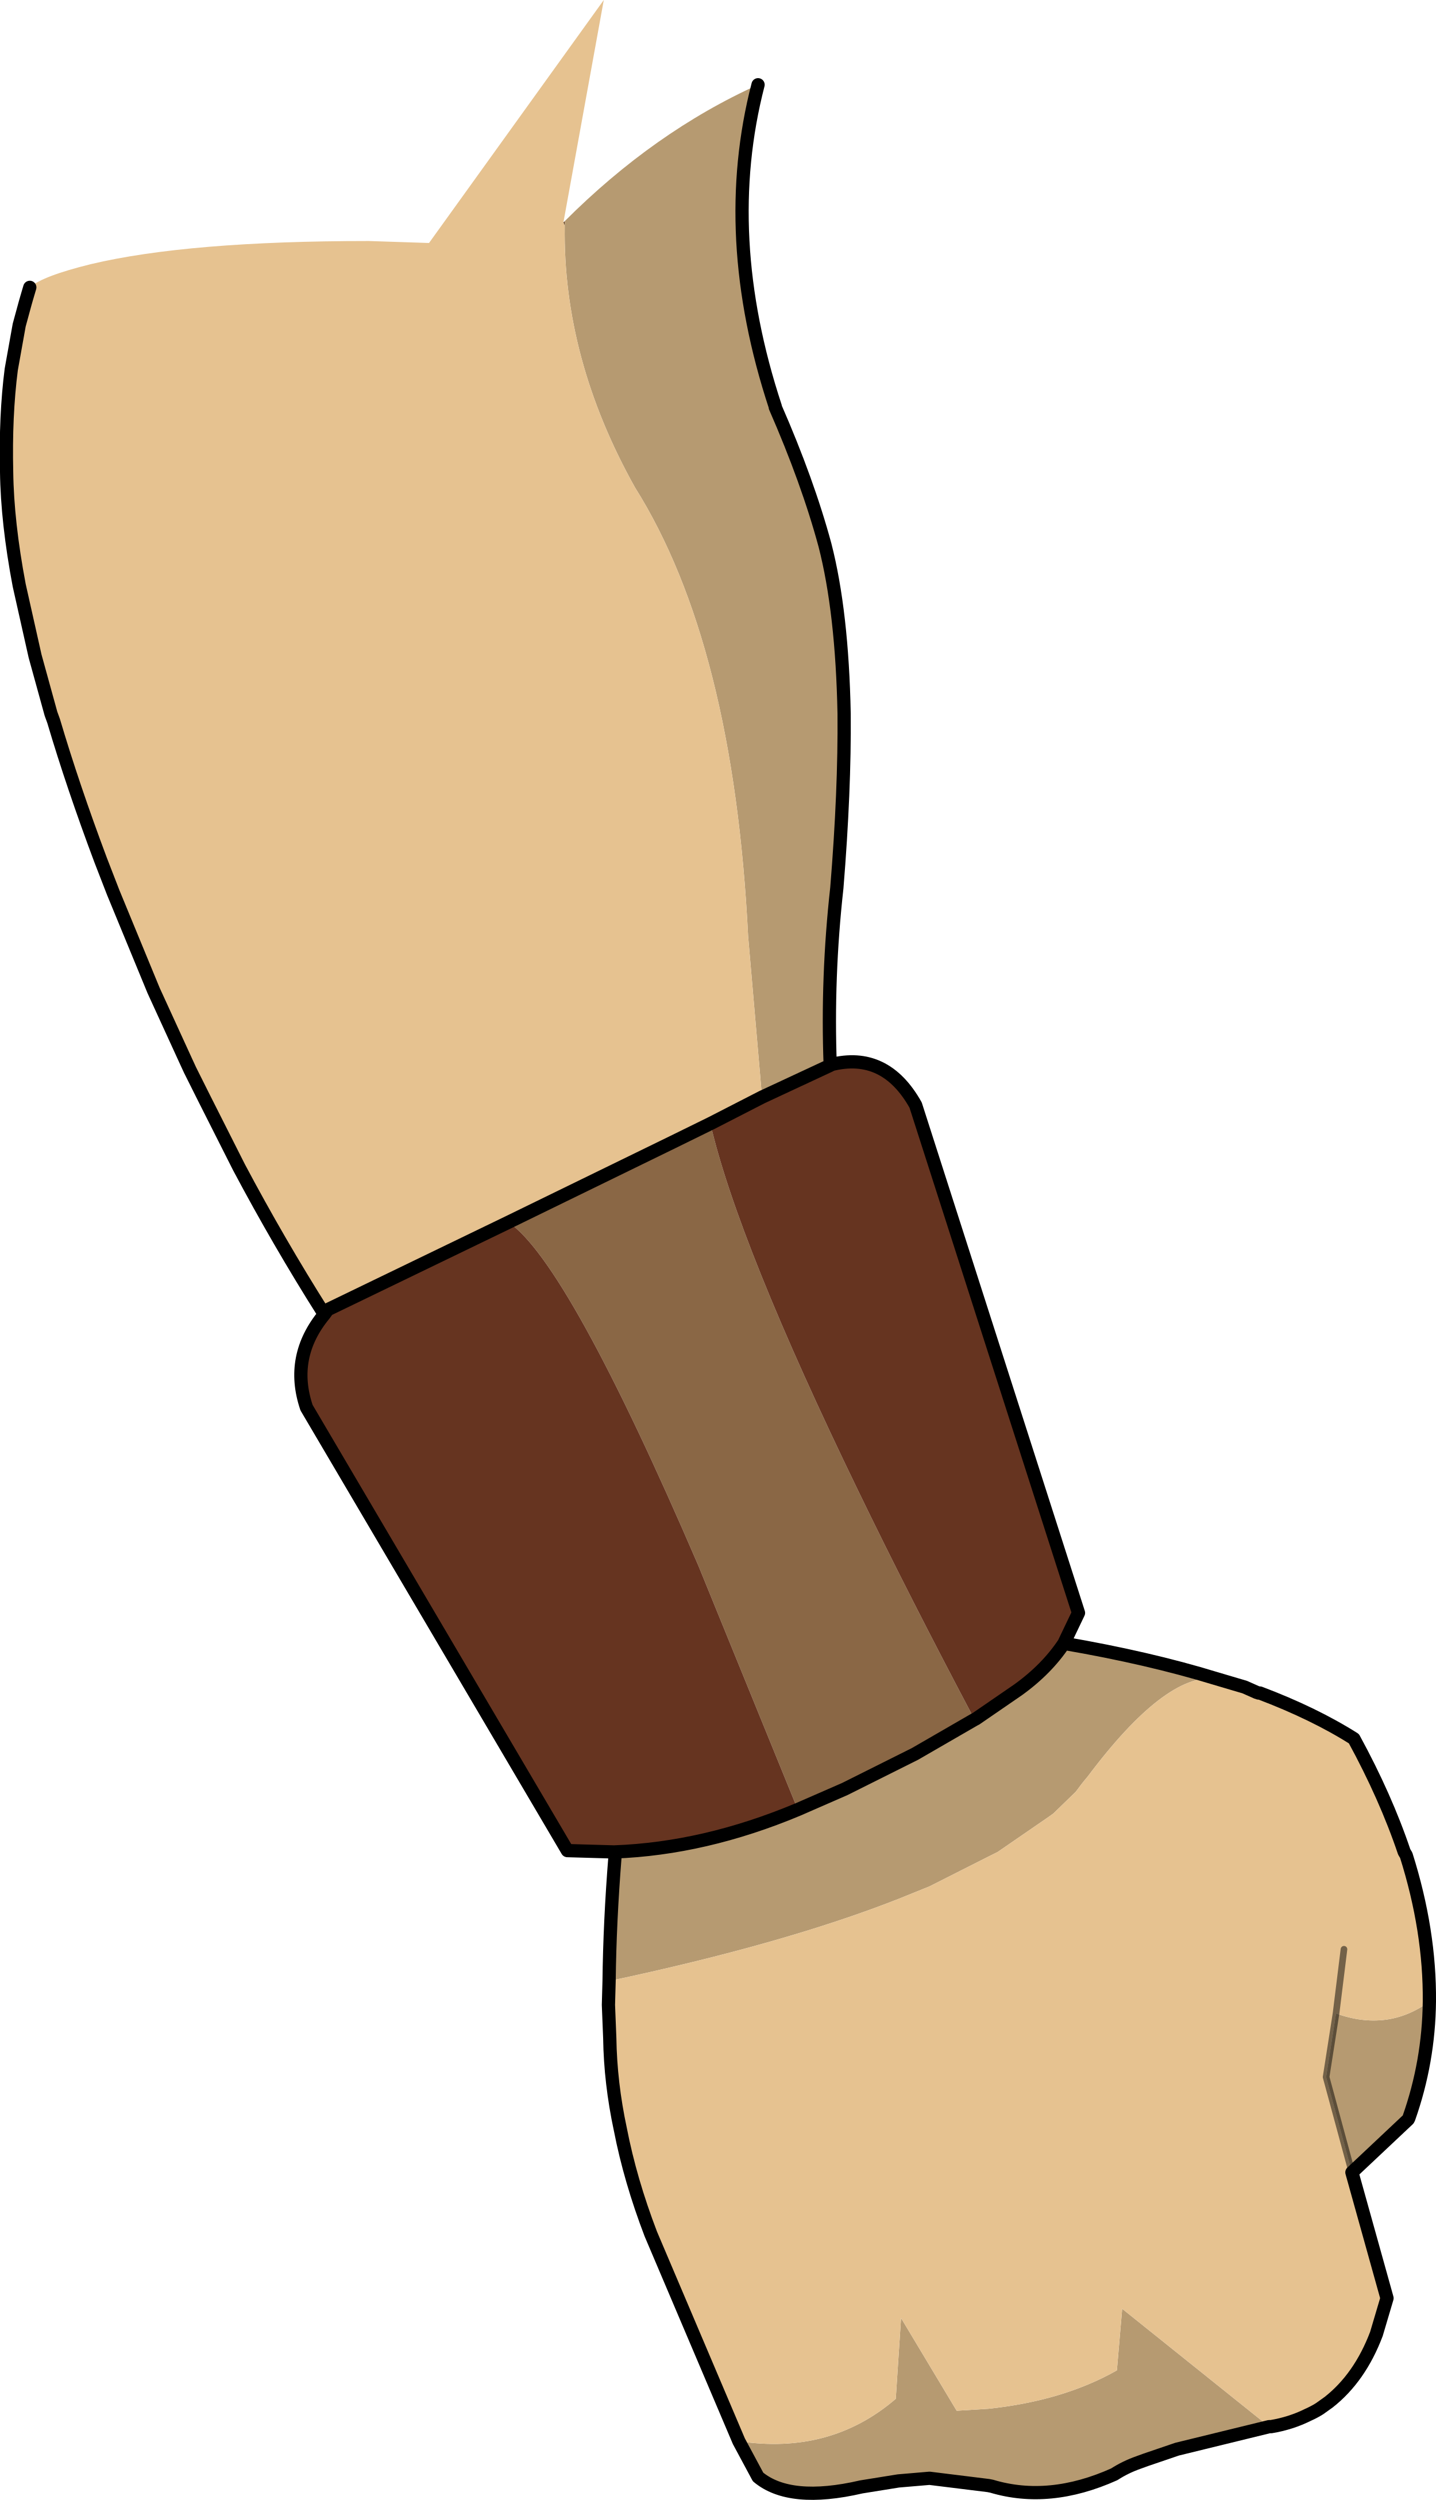
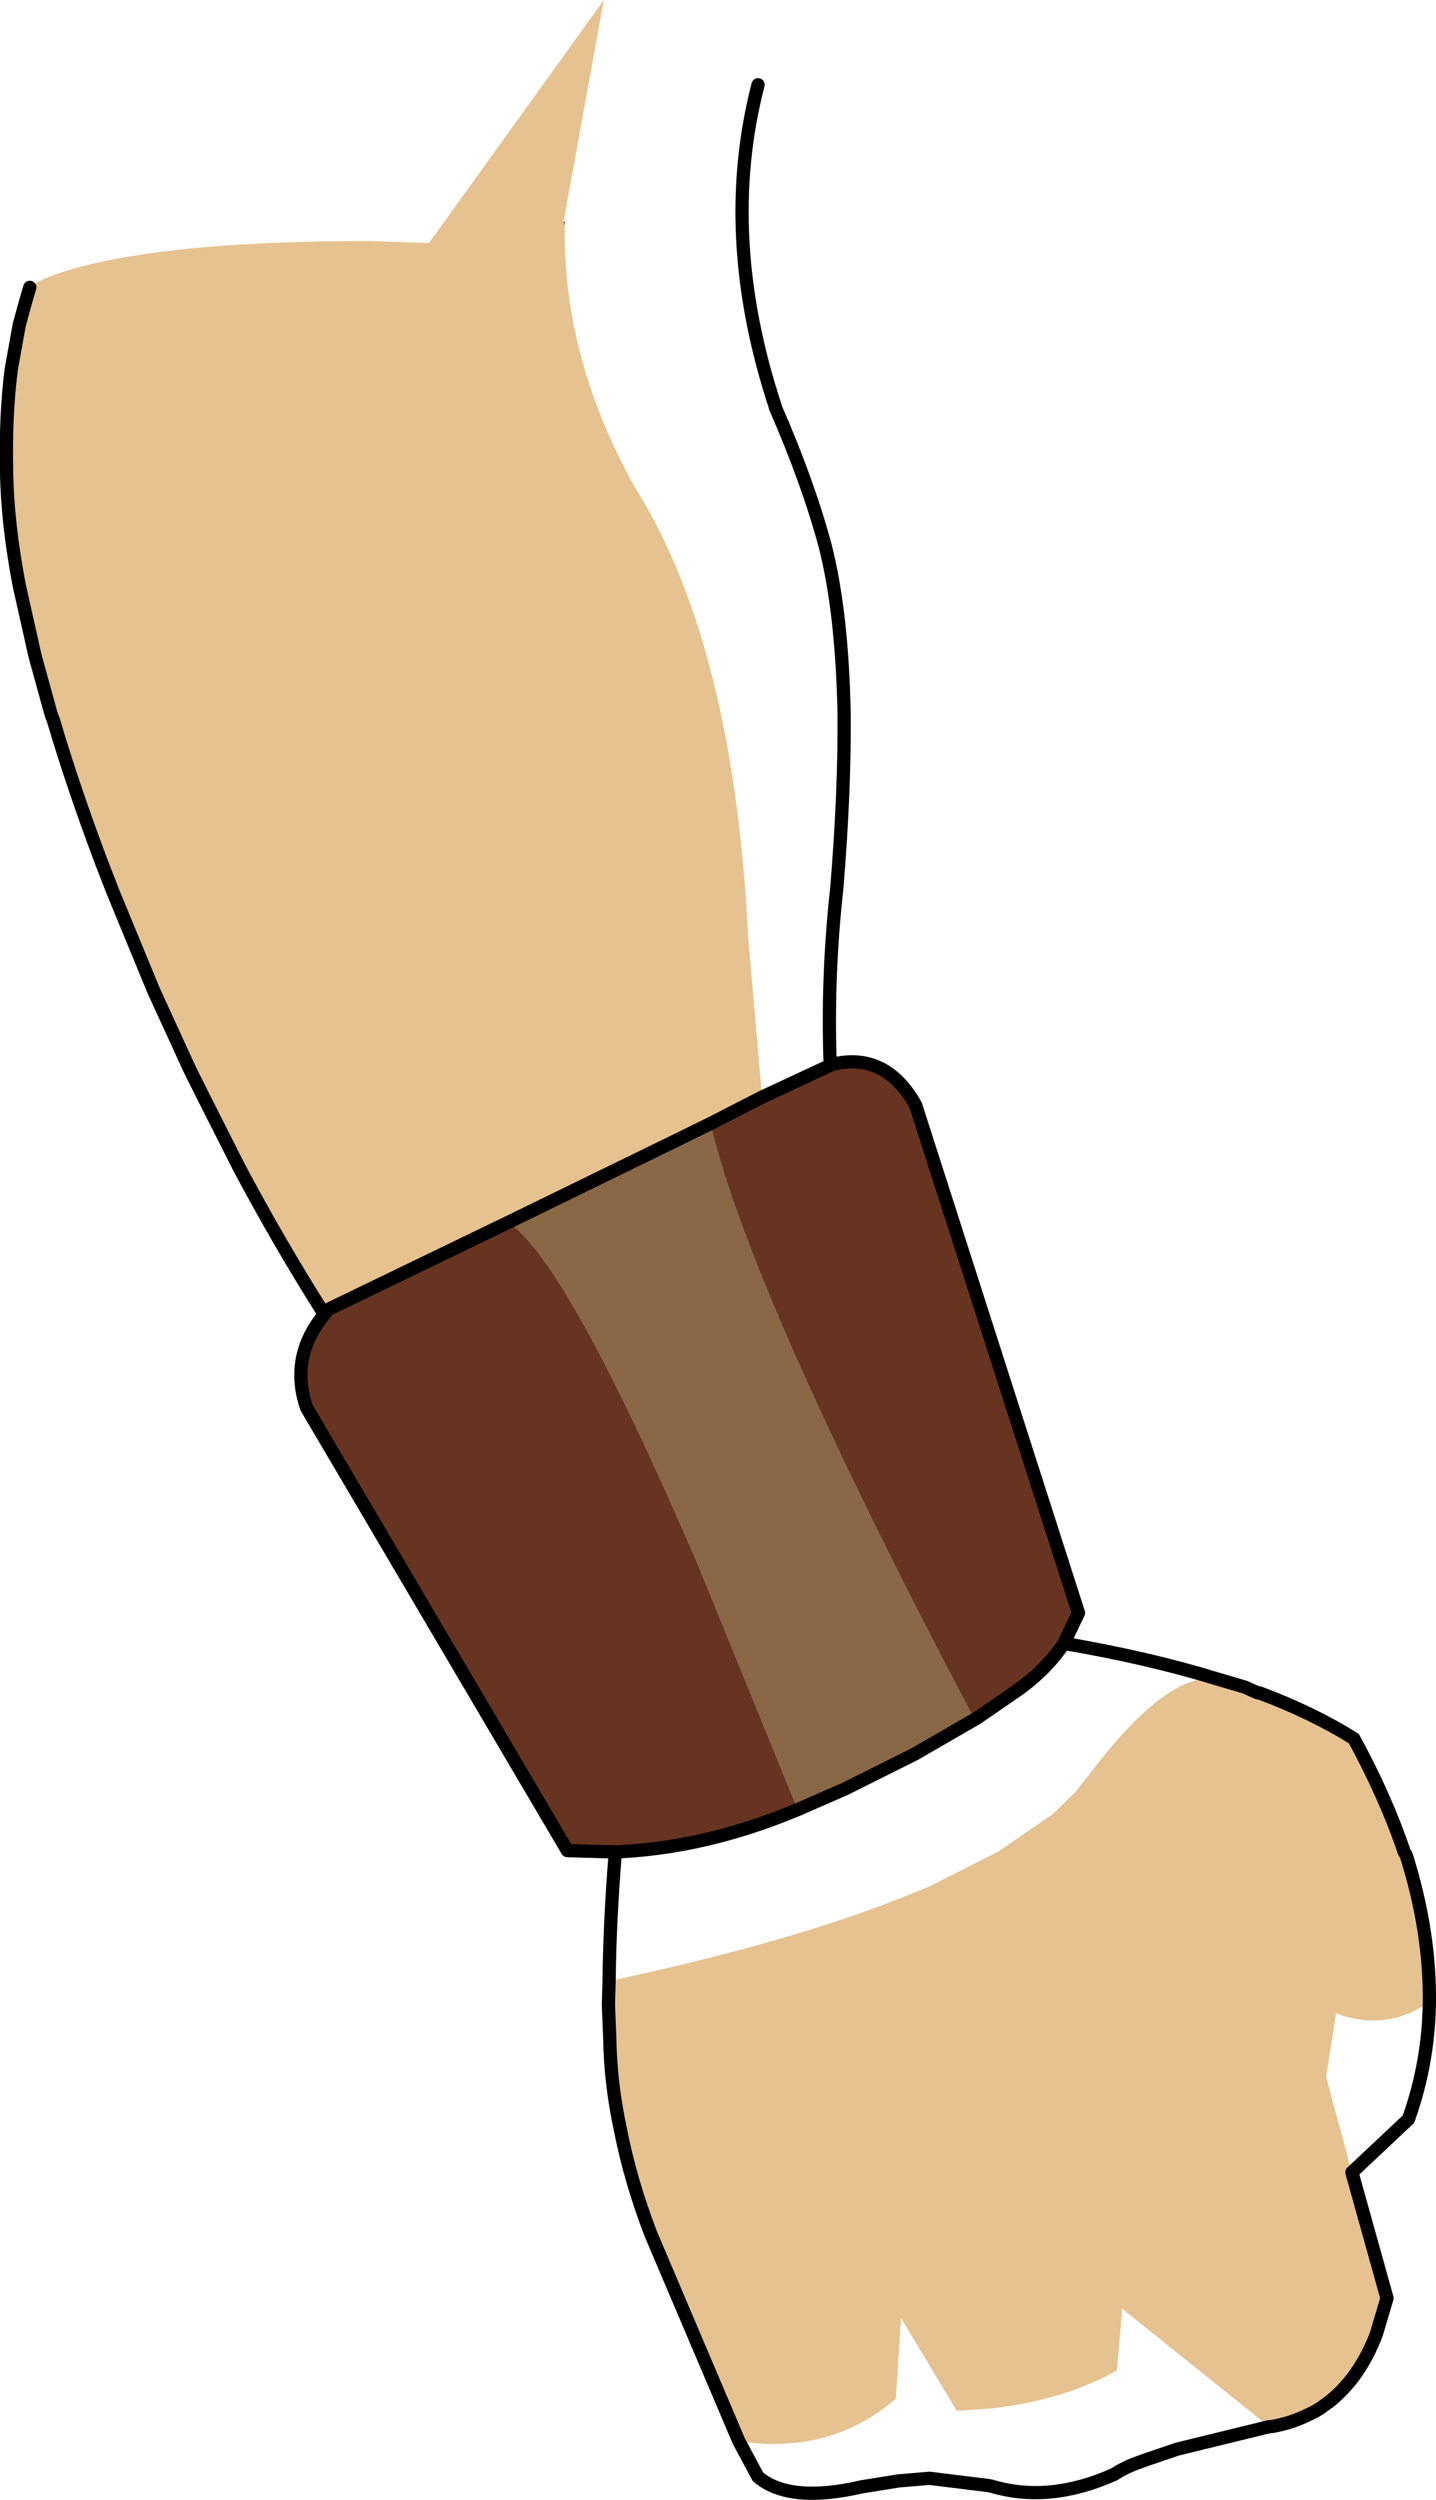
<svg xmlns="http://www.w3.org/2000/svg" height="188.8px" width="108.45px">
  <g transform="matrix(1.0, 0.0, 0.0, 1.0, 0.5, 18.2)">
    <path d="M42.15 -1.15 L42.05 -1.4 42.15 -1.5 42.15 -1.15 M23.9 80.9 L24.25 80.7 24.0 81.05 23.9 80.9" fill="#654223" fill-rule="evenodd" stroke="none" />
    <path d="M45.95 121.9 L45.85 121.65 45.9 121.65 45.95 121.9" fill="#452918" fill-rule="evenodd" stroke="none" />
    <path d="M53.1 66.6 L53.25 66.6 53.15 66.65 53.1 66.6" fill="#673521" fill-rule="evenodd" stroke="none" />
    <path d="M50.3 68.05 L53.1 66.6 53.15 66.65 50.3 68.05" fill="#8b6846" fill-rule="evenodd" stroke="none" />
-     <path d="M57.05 64.65 L56.0 52.5 Q54.9 30.45 47.45 18.6 42.0 8.85 42.15 -1.15 L42.15 -1.5 Q48.9 -8.25 56.75 -11.8 53.8 -0.4 58.05 12.5 L58.05 12.55 Q60.5 18.15 61.8 22.95 63.1 28.0 63.25 35.7 63.3 41.5 62.7 48.85 61.95 55.6 62.2 62.25 L57.05 64.65 M79.85 105.9 Q86.25 107.0 91.3 108.55 87.5 108.15 81.65 115.95 L81.4 116.25 81.2 116.5 80.75 117.1 79.05 118.75 78.7 119.0 74.85 121.65 74.35 121.9 74.15 122.0 69.7 124.25 67.35 125.2 Q58.7 128.6 45.5 131.4 45.55 126.95 45.95 121.95 L45.95 121.9 45.9 121.65 Q52.7 121.4 59.75 118.45 L63.3 116.9 68.6 114.25 73.1 111.65 73.2 111.6 76.4 109.4 Q78.55 107.85 79.85 105.9 M107.45 132.95 Q107.4 137.5 105.9 141.75 L105.85 141.85 101.6 145.85 99.65 138.65 100.4 133.85 Q104.3 135.25 107.45 132.95 M95.35 165.05 L88.4 166.75 86.05 167.55 85.5 167.75 Q84.5 168.1 83.65 168.65 78.75 170.85 74.4 169.55 L74.15 169.5 69.7 168.95 67.35 169.15 64.55 169.6 Q59.15 170.85 56.75 168.85 L55.3 166.15 Q62.2 167.2 67.15 162.95 L67.55 156.85 71.75 163.85 74.15 163.7 Q79.8 163.1 83.85 160.8 L84.25 156.15 95.35 165.05" fill="#b69a71" fill-rule="evenodd" stroke="none" />
    <path d="M42.05 -1.4 L42.15 -1.15 Q42.0 8.85 47.45 18.6 54.9 30.45 56.0 52.5 L57.05 64.65 53.25 66.6 53.1 66.6 50.3 68.05 37.9 74.1 24.25 80.7 23.9 80.9 Q20.55 75.6 17.55 69.95 L14.9 64.7 13.85 62.6 13.55 61.95 11.1 56.6 8.05 49.2 7.1 46.75 Q5.0 41.15 3.55 36.25 L3.35 35.7 2.15 31.35 0.95 26.0 Q0.05 21.25 0.0 17.45 -0.1 13.2 0.35 9.7 L0.95 6.35 1.4 4.7 1.5 4.35 1.75 3.5 Q2.7 2.65 6.35 1.75 13.7 0.0 27.35 0.0 L31.9 0.15 45.1 -18.2 42.05 -1.4 M91.3 108.55 L92.65 108.95 93.5 109.2 94.4 109.6 94.55 109.65 94.65 109.65 Q98.75 111.2 101.75 113.1 104.15 117.5 105.55 121.65 L105.7 121.9 Q107.5 127.6 107.45 132.95 104.3 135.25 100.4 133.85 L101.0 129.0 100.4 133.85 99.65 138.65 101.6 145.85 104.25 155.35 103.45 158.05 Q102.2 161.35 99.85 163.2 L99.15 163.7 Q98.75 163.95 98.3 164.15 97.0 164.8 95.5 165.05 L95.35 165.05 84.25 156.15 83.85 160.8 Q79.8 163.1 74.15 163.7 L71.75 163.85 67.55 156.85 67.15 162.95 Q62.2 167.2 55.3 166.15 L48.65 150.5 Q47.1 146.45 46.35 142.6 45.6 139.1 45.55 135.7 L45.45 133.2 45.5 131.4 Q58.7 128.6 67.35 125.2 L69.7 124.25 74.15 122.0 74.35 121.9 74.85 121.65 78.7 119.0 79.05 118.75 80.75 117.1 81.2 116.5 81.4 116.25 81.65 115.95 Q87.5 108.15 91.3 108.55" fill="#e6c290" fill-rule="evenodd" stroke="none" />
    <path d="M37.9 74.1 L50.3 68.05 53.15 66.65 Q55.25 75.7 64.35 94.45 68.1 102.2 73.1 111.65 L68.6 114.25 63.3 116.9 59.75 118.45 52.25 100.05 Q42.4 77.15 37.9 74.1" fill="#8a6745" fill-rule="evenodd" stroke="none" />
    <path d="M24.25 80.7 L37.9 74.1 Q42.4 77.15 52.25 100.05 L59.75 118.45 Q52.7 121.4 45.9 121.65 L45.85 121.65 42.35 121.55 22.65 88.1 Q21.35 84.25 24.0 81.05 L24.25 80.7 M53.25 66.6 L57.05 64.65 62.2 62.25 62.25 62.2 Q66.35 61.15 68.65 65.25 L80.95 103.6 79.85 105.9 Q78.55 107.85 76.4 109.4 L73.2 111.6 73.1 111.65 Q68.1 102.2 64.35 94.45 55.25 75.7 53.15 66.65 L53.25 66.6" fill="#663420" fill-rule="evenodd" stroke="none" />
-     <path d="M58.05 12.5 L58.05 12.55 M100.4 133.85 L101.0 129.0 M101.6 145.85 L99.65 138.65 100.4 133.85" fill="none" stroke="#000000" stroke-linecap="round" stroke-linejoin="round" stroke-opacity="0.498" stroke-width="0.5" />
    <path d="M1.75 3.5 L1.5 4.35 1.4 4.7 0.95 6.35 0.35 9.7 Q-0.1 13.2 0.0 17.45 0.05 21.25 0.95 26.0 L2.15 31.35 3.35 35.7 3.55 36.25 Q5.0 41.15 7.1 46.75 L8.05 49.2 11.1 56.6 13.55 61.95 13.85 62.6 14.9 64.7 17.55 69.95 Q20.55 75.6 23.9 80.9 L24.0 81.05 24.25 80.7 37.9 74.1 50.3 68.05 53.15 66.65 53.25 66.6 57.05 64.65 62.2 62.25 62.25 62.2 Q66.35 61.15 68.65 65.25 L80.95 103.6 79.85 105.9 Q86.25 107.0 91.3 108.55 L92.65 108.95 93.5 109.2 94.4 109.6 94.55 109.65 94.65 109.65 Q98.75 111.2 101.75 113.1 104.15 117.5 105.55 121.65 L105.7 121.9 Q107.5 127.6 107.45 132.95 107.4 137.5 105.9 141.75 L105.85 141.85 101.6 145.85 104.25 155.35 103.45 158.05 Q102.2 161.35 99.85 163.2 L99.15 163.7 Q98.75 163.95 98.3 164.15 97.0 164.8 95.5 165.05 L95.35 165.05 88.4 166.75 86.05 167.55 85.5 167.75 Q84.5 168.1 83.65 168.65 78.75 170.85 74.4 169.55 L74.15 169.5 69.7 168.95 67.35 169.15 64.55 169.6 Q59.15 170.85 56.75 168.85 L55.3 166.15 48.65 150.5 Q47.1 146.45 46.35 142.6 45.6 139.1 45.55 135.7 L45.45 133.2 45.5 131.4 Q45.55 126.95 45.95 121.95 L45.95 121.9 45.85 121.65 42.35 121.55 22.65 88.1 Q21.35 84.25 24.0 81.05 M56.75 -11.8 Q53.8 -0.4 58.05 12.5 M58.05 12.55 Q60.5 18.15 61.8 22.95 63.1 28.0 63.25 35.7 63.3 41.5 62.7 48.85 61.95 55.6 62.2 62.25 M73.1 111.65 L73.2 111.6 76.4 109.4 Q78.55 107.85 79.85 105.9 M73.1 111.65 L68.6 114.25 63.3 116.9 59.75 118.45 Q52.7 121.4 45.9 121.65 L45.85 121.65" fill="none" stroke="#000000" stroke-linecap="round" stroke-linejoin="round" stroke-width="1.0" />
  </g>
</svg>